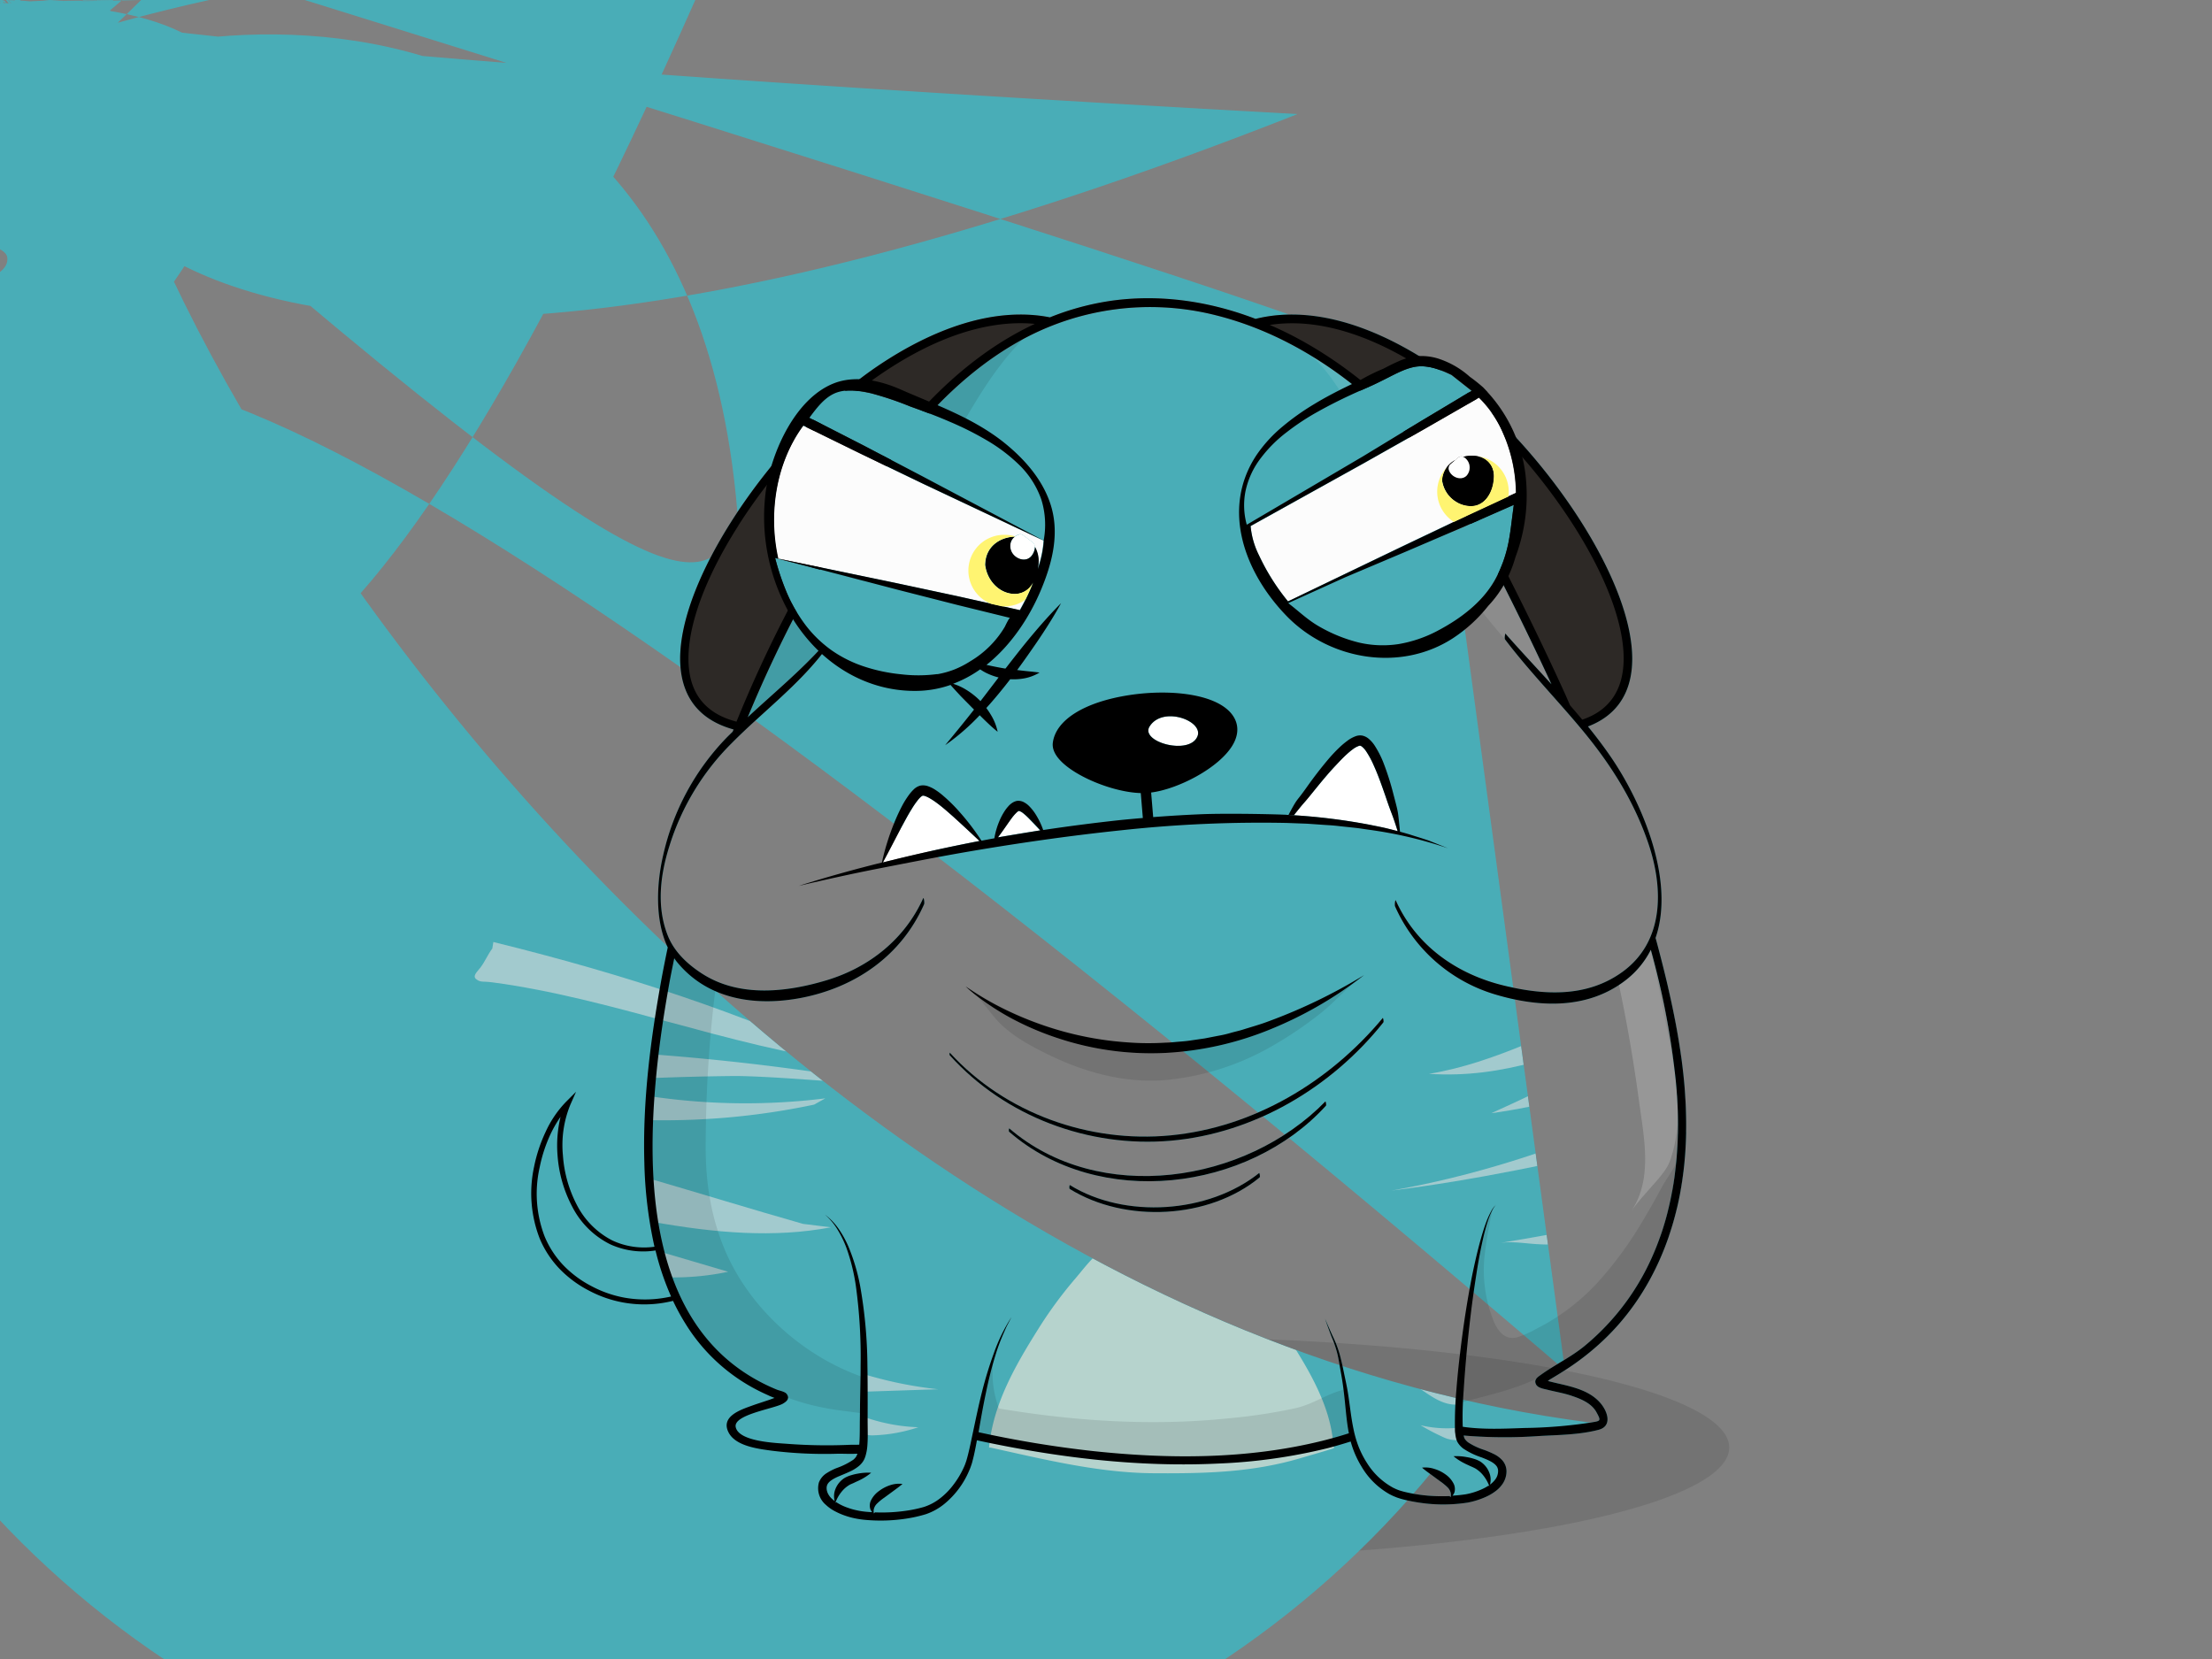
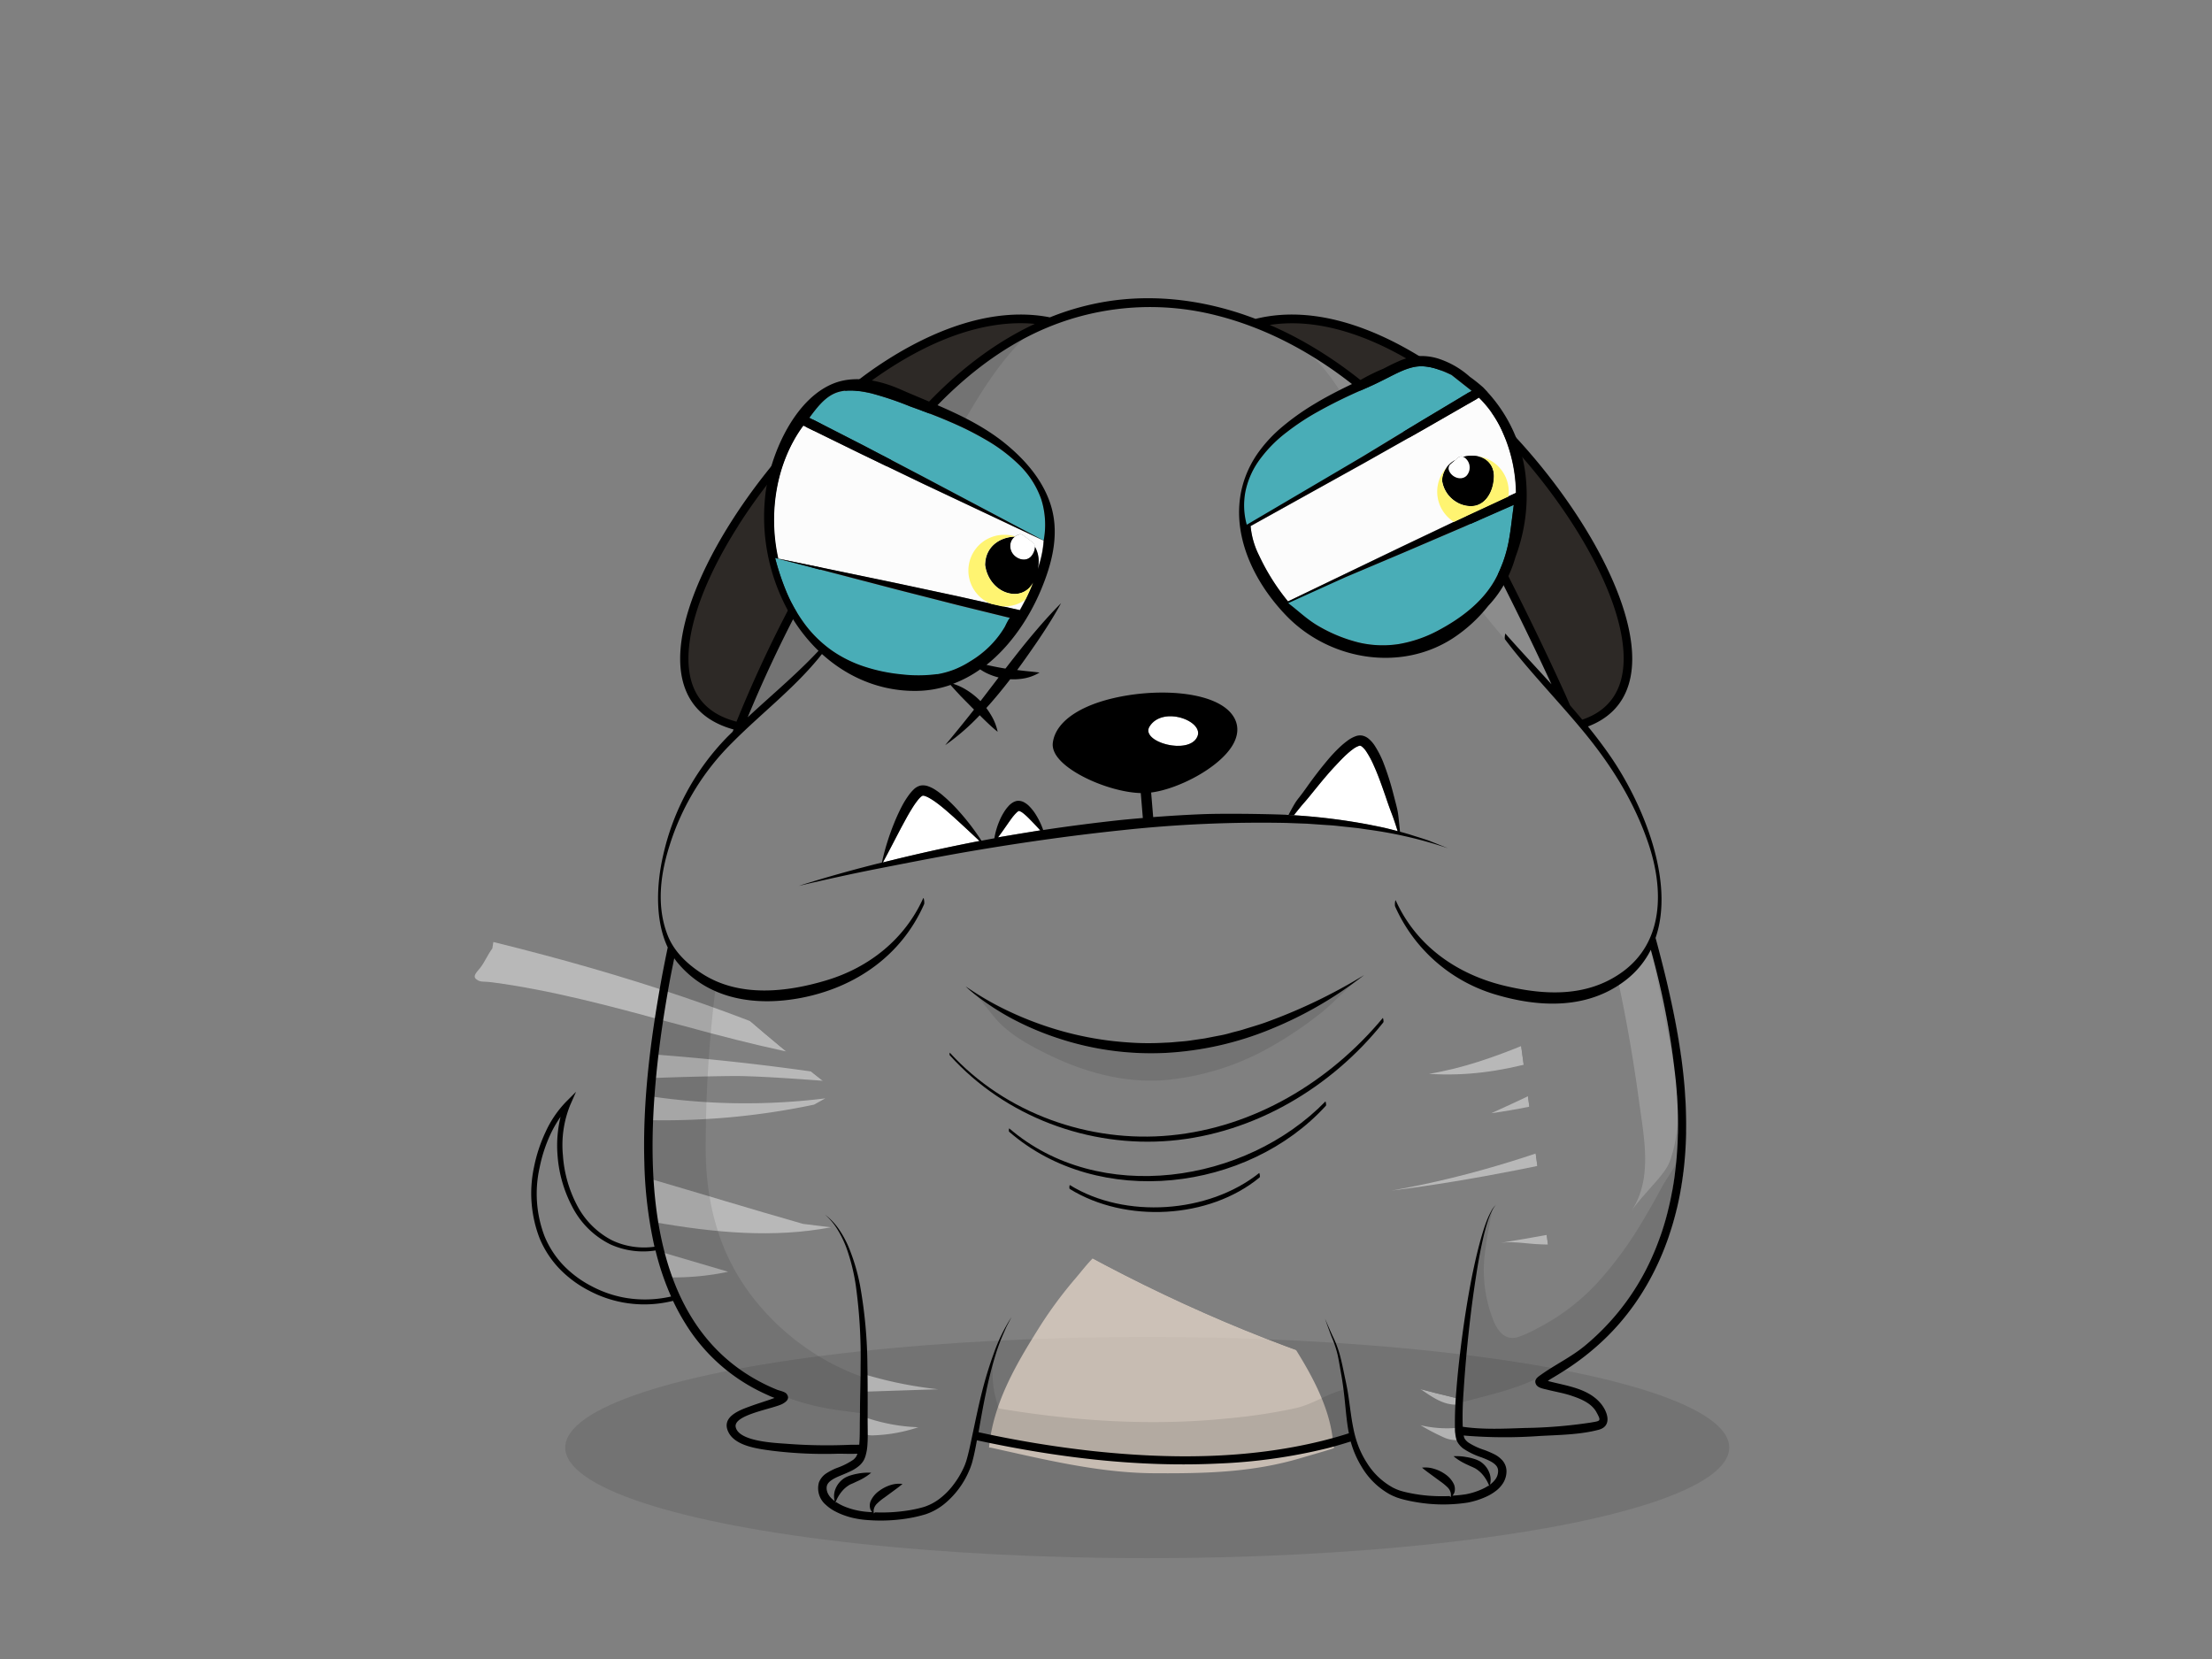
<svg xmlns="http://www.w3.org/2000/svg" viewBox="0 0 640 480">
  <rect x="0" y="0" width="640" height="480" fill="#808080" stroke="none" />
  <g id="back-ground-cl">
    <rect fill="none" width="640" height="480" />
    <ellipse opacity="0.1" cx="331.93" cy="418.82" rx="168.39" ry="32.01" />
  </g>
  <g id="body">
    <defs>
      <clipPath id="outline">
        <path d="M452.79,396.45a74.64,74.64,0,0,0,11.24-8.8c13.41-12.74,20.76-30.16,23-48.33,2.74-21.85-1.67-43.92-7.23-65-.26-1-.53-2-.8-2.95C484.77,254.69,475,232,466,218.91c-2.06-3-4.26-5.89-6.55-8.72,5.27-2,9.82-5.7,11.79-12.19,7.21-23.69-25.32-71.16-56-92-12-8.11-30-17.2-48.08-14.51-1.38.21-2.68.47-3.89.77-13.05-5-27.1-7.16-41.07-5.33a76.35,76.35,0,0,0-18.43,4.89c-.61-.12-1.23-.23-1.87-.33-18.07-2.69-36.12,6.4-48.09,14.51-30.69,20.8-63.22,68.27-56,92,2.29,7.56,8.08,11.31,14.44,13.06-.09.21-.19.43-.27.64-.58.58-1.17,1.14-1.74,1.72a71.11,71.11,0,0,0-18.36,34c-1.89,8.09-2.48,18.7,1.32,26.7q-.93,4.44-1.77,8.91c-3.19,17.56-5.52,35.46-5,53.34a124.13,124.13,0,0,0,2.93,24.35,21.68,21.68,0,0,1-12.22-1.83,23.68,23.68,0,0,1-10.27-10.33,36.35,36.35,0,0,1-4-14.28A30.84,30.84,0,0,1,165,319.67l1.67-3.79-2.92,2.93a30.86,30.86,0,0,0-5.92,8.75,43.78,43.78,0,0,0-3.3,10,36.18,36.18,0,0,0,1.62,20.78,28.54,28.54,0,0,0,5.8,8.83,32.61,32.61,0,0,0,8.47,6.25,34.12,34.12,0,0,0,20.45,3.69,38.08,38.08,0,0,0,3.86-.73,63.27,63.27,0,0,0,3.75,6.85,52.62,52.62,0,0,0,21.1,19.2c.91.46,1.84.89,2.78,1.31a11.42,11.42,0,0,0,1.25.53l.49.2c-.49.15-1,.36-1.45.52-1.7.58-3.42,1.11-5.11,1.72-3.3,1.19-9.11,3.11-6.74,7.74,2.06,4,8.64,4.75,12.49,5.28a123.81,123.81,0,0,0,19.35.87c1.4,0,3.42.1,5.44,0a3.91,3.91,0,0,1-.43.94,4.48,4.48,0,0,1-.77.81,20.81,20.81,0,0,1-4.84,2.41,16.84,16.84,0,0,0-2.77,1.41,5.55,5.55,0,0,0-2.33,2.74,6.28,6.28,0,0,0,2,6.48,11.73,11.73,0,0,0,2.6,1.84,19.49,19.49,0,0,0,2.82,1.24,21.22,21.22,0,0,0,2.93.82,26.7,26.7,0,0,0,3,.45,49.12,49.12,0,0,0,11.81-.34,39.28,39.28,0,0,0,5.82-1.31,17.34,17.34,0,0,0,5.36-3,25.06,25.06,0,0,0,7.12-9.57,12.5,12.5,0,0,0,.55-1.41,12,12,0,0,0,.44-1.45c.27-1,.47-1.91.67-2.87s.4-2,.59-3.07l.32.07c22.75,4.9,46.19,7.78,69.48,6.66A158.18,158.18,0,0,0,384.12,419c2.24-.58,4.46-1.23,6.67-1.93a28.42,28.42,0,0,0,3.17,7.31,21.75,21.75,0,0,0,8.19,8c.44.21.88.45,1.34.62l.69.28.7.23c.94.3,1.84.5,2.77.71a50.13,50.13,0,0,0,5.58.86,46.31,46.31,0,0,0,11.33-.32A23.23,23.23,0,0,0,430.1,433a14.18,14.18,0,0,0,2.58-1.54,8.69,8.69,0,0,0,2.19-2.32,6.54,6.54,0,0,0,1-3.22,4.84,4.84,0,0,0-1.16-3.36,8,8,0,0,0-2.59-1.91,28.21,28.21,0,0,0-2.66-1.13,19.06,19.06,0,0,1-4.67-2.19,4.64,4.64,0,0,1-.78-.75,2,2,0,0,1-.42-.81,4.13,4.13,0,0,1-.1-.44l.86.08a141.4,141.4,0,0,0,21.19.06c5.56-.3,11.61-.37,17-1.79,4.09-1.08,2.59-5.49.27-8-3.66-4-9.54-4.72-14.51-6l-.47-.14c.33-.21.63-.44.78-.52Q450.74,397.77,452.79,396.45,7.4,15.15a139.56,139.56,0,0,1-19.05,1.56c-5.87.2-12.06.51-17.92-.35-.13-3.43,0-7,.26-10.46.23-3.66.52-7.31.86-11,.7-7.31,1.55-14.61,2.69-21.86.55-3.63,1.18-7.25,2-10.83.4-1.79.86-3.57,1.43-5.31a24.1,24.1,0,0,1,1-2.57,9.33,9.33,0,0,1,.64-1.21,5.14,5.14,0,0,1,.84-1.08q-.19.18-.39.39a3.28,3.28,0,0,0-.53.64,7.92,7.92,0,0,0-.72,1.18,24,24,0,0,0-1.15,2.53c-.66,1.72-1.21,3.49-1.71,5.27-1,3.56-1.81,7.16-2.55,10.78-1.42,7.24-2.53,14.54-3.4,21.87-.45,3.66-.83,7.33-1.11,11a108.58,108.58,0,0,0-.42,11.16c0,.48,0,1,.1,1.47a9.51,9.51,0,0,0,.27,1.53,4.59,4.59,0,0,0,.33.86,5.89,5.89,0,0,0,.5.76,6.57,6.57,0,0,0,1.19,1.17,21.14,21.14,0,0,0,5.26,2.55c1.67.65,3.38,1.34,4.25,2.37a2.16,2.16,0,0,1,.46.8,2.38,2.38,0,0,1,.12.94,4,4,0,0,1-.61,2,6.77,6.77,0,0,1-1.73,1.78,5.45,5.45,0,0,0-.23-3.53,6.6,6.6,0,0,0-2.73-3.23,9,9,0,0,0-1.92-.77,13.34,13.34,0,0,0-1.86-.42,15.43,15.43,0,0,0-3.81-.26,16,16,0,0,0,3.21,2.08c.54.29,1.16.53,1.64.78a16,16,0,0,1,1.48.69,8.65,8.65,0,0,1,2.32,2.06,11.21,11.21,0,0,1,1.72,3.09l-.23-.2a13,13,0,0,1-1.59.89,20.13,20.13,0,0,1-4.94,1.61,38.82,38.82,0,0,1-3.92.41,2.62,2.62,0,0,0,.64-1.21,3.6,3.6,0,0,0-.21-2.07,7.25,7.25,0,0,0-2.46-2.88A10.77,10.77,0,0,0,415,425a8.21,8.21,0,0,0-3.56-.36c.94.81,1.84,1.44,2.71,2.08l2.56,1.88a15.93,15.93,0,0,1,2.25,1.87,3.27,3.27,0,0,1,.68,1.14,2.54,2.54,0,0,1,.07,1.56h0l-.3-.31a51.85,51.85,0,0,1-6-.1,45.54,45.54,0,0,1-5.33-.74c-.86-.18-1.77-.37-2.59-.62l-.61-.18-.6-.23c-.4-.15-.78-.35-1.17-.53a20.35,20.35,0,0,1-7.56-7.11,26.78,26.78,0,0,1-2.44-4.73,30.8,30.8,0,0,1-1.5-5.15c-.75-3.54-1.07-7.22-1.68-10.88-.31-1.83-.72-3.63-1.09-5.43s-.76-3.61-1.25-5.4a31.41,31.41,0,0,0-2-5.17c-.77-1.67-1.5-3.36-2.22-5.06h0c.6,1.74,1.22,3.48,1.88,5.2a31.91,31.91,0,0,1,1.75,5.18c.39,1.78.67,3.6,1,5.42s.6,3.63.81,5.44c.46,3.62.66,7.31,1.29,11,.05.31.12.62.17.92q-3.93,1.26-7.94,2.24c-21.55,5.31-44.22,5.26-66.17,2.9a315.35,315.35,0,0,1-33-5.44,1.7,1.7,0,0,1,0-.22c.66-3.79,1.32-7.58,2.13-11.33a112.43,112.43,0,0,1,2.85-11.15c.56-1.83,1.24-3.63,2-5.41.39-.87.76-1.76,1.17-2.63l1.34-2.56a49.29,49.29,0,0,0-5.08,10.39,113.52,113.52,0,0,0-3.41,11.09c-.95,3.75-1.74,7.53-2.54,11.3-.4,1.88-.78,3.77-1.21,5.63-.22.92-.44,1.85-.7,2.74-.12.46-.28.88-.43,1.3a11.51,11.51,0,0,1-.54,1.27,25.12,25.12,0,0,1-2.87,4.75,20.33,20.33,0,0,1-3.83,3.92,15,15,0,0,1-4.73,2.53,37.08,37.08,0,0,1-5.47,1.14,48.54,48.54,0,0,1-8.69.42l-.3.31a2.61,2.61,0,0,1,.07-1.56,3.35,3.35,0,0,1,.69-1.14,15.38,15.38,0,0,1,2.25-1.87l2.56-1.88c.87-.64,1.77-1.28,2.7-2.08a8.07,8.07,0,0,0-3.56.36,10.86,10.86,0,0,0-3.17,1.64,7.25,7.25,0,0,0-2.45,2.89,3.44,3.44,0,0,0-.21,2.07,2.44,2.44,0,0,0,.63,1.2c-.58,0-1.17-.06-1.76-.11a21.28,21.28,0,0,1-2.71-.42,20.19,20.19,0,0,1-2.63-.75,15.57,15.57,0,0,1-2.46-1.09q-.45-.25-.87-.54l-.24.21a11.07,11.07,0,0,1,1.72-3.09,8.47,8.47,0,0,1,2.31-2.06c.4-.26,1-.44,1.48-.69s1.11-.49,1.65-.78a16,16,0,0,0,3.21-2.08,15.52,15.52,0,0,0-3.82.25,14.88,14.88,0,0,0-1.85.43,8.76,8.76,0,0,0-1.92.77,6.62,6.62,0,0,0-2.74,3.23,5.52,5.52,0,0,0-.23,3.51,8.54,8.54,0,0,1-.79-.65,5,5,0,0,1-1.32-1.88l-.15-.51a3.6,3.6,0,0,1-.07-.55,2.44,2.44,0,0,1,.12-.95c.37-1.16,2-2.05,3.75-2.76.87-.37,1.77-.73,2.69-1.16a11.85,11.85,0,0,0,2.73-1.64,6.24,6.24,0,0,0,1.2-1.3,4.92,4.92,0,0,0,.45-.81,3.83,3.83,0,0,0,.17-.43l.13-.38a14,14,0,0,0,.55-3.08c.15-2,.1-3.95.08-5.88s0-3.84,0-5.76c0-3.85,0-7.72-.07-11.58a136.93,136.93,0,0,0-2.14-23.11,56.9,56.9,0,0,0-3.33-11.14,29.71,29.71,0,0,0-2.8-5.1,18.48,18.48,0,0,0-4-4.21,18.46,18.46,0,0,1,3.67,4.41,30.51,30.51,0,0,1,2.5,5.14,56.43,56.43,0,0,1,2.76,11.11A149.87,149.87,0,0,1,249,395c0,3.84-.11,7.68-.17,11.53,0,1.93-.05,3.87-.06,5.8s0,3.85-.16,5.66v0c-1.1.05-2.22,0-3.24.06a152.3,152.3,0,0,1-17.49-.3c-3.1-.25-14-.56-15-4.78-.92-3.7,11.24-5.38,13.71-6.89,1.07-.65,1.92-1.43,1.08-2.69-.51-.77-2.13-1-2.87-1.31a53.66,53.66,0,0,1-7-3.46c-29.69-17.42-30.85-57.46-27.9-87.79.89-9.12,2.27-18.19,3.91-27.2.4-2.13.84-4.25,1.27-6.38.24.34.47.68.73,1,8.93,11,22.83,13,36.08,10.45,15.68-3.06,28.91-12.2,35.48-27.08.17-.38-.09-2.1-.26-1.73-5.34,11.83-15.6,20-27.91,23.72-11.64,3.51-25.2,5-35.89-1.79-4.29-2.73-8.23-6.37-10.12-11.17-3.28-8.31-2.17-17.46.46-25.77A72,72,0,0,1,211.73,215c8.9-9,19.15-16.63,26.84-26.74.27-.34-.07-1.79-.14-1.72-6.78,7.6-14.65,14.05-22.1,21a371.61,371.61,0,0,1,30.89-59.11c12.3-19.09,26.91-37.83,46.94-49.29A77.49,77.49,0,0,1,352,91.27c18.78,4.74,35.69,15.5,49.51,28.88,15.58,15.07,25.54,33.13,35.11,52.34q6.32,12.64,12.27,25.49c-4.46-4.91-9-9.74-13.36-14.69,0,0-.33,1.37-.06,1.73,7.17,9.45,15.54,17.92,23.06,27.09,7.94,9.7,14.4,20.1,18.42,32,4.38,13,4.57,28.19-7.4,37-10.07,7.37-22.18,6.93-33.9,4.18-13.94-3.26-25.83-11.49-31.82-24.77-.16-.35-.35,1.34-.18,1.74a46.06,46.06,0,0,0,28.79,25.41c12.81,3.87,26.82,4.45,37.83-4a25.79,25.79,0,0,0,7.37-8.87,234,234,0,0,1,7.21,37.79c1.84,18.56,0,38.06-8.63,54.83a70.25,70.25,0,0,1-17.73,22c-4,3.29-8.6,5.43-12.75,8.42-1,.7-2,1.43-1.29,2.75.54,1,2.24,1.25,3.21,1.49,2.43.62,4.9,1,7.28,1.84,2.62.88,5.65,2.17,7,4.74C463.39,411.29,463,411.1,460.19,411.6,180.61,375.44a32.84,32.84,0,0,1-9.51-3.34,31.2,31.2,0,0,1-8.08-6,27.16,27.16,0,0,1-5.45-8.38,34.52,34.52,0,0,1-1.45-19.87,42.71,42.71,0,0,1,3.13-9.63,34.81,34.81,0,0,1,2.94-5.1,35.37,35.37,0,0,0-.87,11.22,37.54,37.54,0,0,0,4.27,14.84,24.63,24.63,0,0,0,11,10.85,23,23,0,0,0,13.07,1.77,78.22,78.22,0,0,0,4.51,13.32c-1.13.25-2.28.46-3.44.6A33.74,33.74,0,0,1,180.61,375.44,33-223.37c11.17-17.51,26.69-34,41.51-44,17-11.52,30.56-14.56,40.15-14.56a40.82,40.82,0,0,1,4.13.2c-12,5.59-22.63,14-31.76,23.72-16.54,17.64-29.32,39.12-40.36,60.51q-7.8,15.1-14.19,30.86c-6.86-1.78-11.23-5.62-13-11.51C197,187,201.9,170.49,213.64,152.07,200.19-44c14.82,10,30.33,26.49,41.51,44,11.74,18.42,16.68,34.9,13.54,45.22-1.61,5.31-5.32,9-11.06,10.93q-1.74-2.1-3.52-4.14L453,201.17c-5.38-11.89-11.09-23.63-17-35.28-5-9.83-9.94-19.56-16.41-28.51-11.53-15.93-26.35-29.79-43.68-39.22q-4.2-2.28-8.6-4.18l.32,0C384.89,91.43,402.28,100.24,413.83,108.07Z" />
        <path d="M338.67,328.5c-23.56,2.27-47.86-6.38-63.87-23.94,0,0-.17.61,0,.77,16,17.76,40.23,26.78,63.93,24.71,24.15-2.11,46.52-15.4,61.49-34.21.22-.28-.08-1.36-.11-1.32C384.71,313,362.86,326.17,338.67,328.5Z" />
        <path d="M383.49,318.68C360.41,342.39,318,348.86,292,326.47c-.05,0-.23.82,0,1,25.9,22.51,69,17.29,91.63-7.56C383.8,319.67,383.54,318.62,383.49,318.68Z" />
        <path d="M364.32,339.39c-14.65,11.7-38.81,13.35-54.78,3.49-.1-.07-.27,1,0,1.14,16.06,9.91,40.28,8.73,54.92-3.37C364.66,340.45,364.41,339.31,364.32,339.39Z" />
      </clipPath>
    </defs>
    <g clip-path="url(#outline)">
-       <rect fill="#49ADB7" width="640" height="480" />
-     </g>
+       </g>
  </g>
  <g id="pattern">
    <g clip-path="url(#outline)">
      <g opacity="0.6">
        <path fill="#DDDDDD" d="M502.33,335.08a151.07,151.07,0,0,1-15.05,4.07c-13.31,2.79-28.61,6-42.28,4.92,25.63,2.13,53.69.69,82-4.21,10.57-1.83,45.11-15.55,45.11-15.55L565.4,309s-29.87,13.55-37.48,16.54C519.41,328.87,511,332.28,502.33,335.08Z" />
        <path fill="#DDDDDD" d="M518.46,316.56c13.41-6.75,28.61-18.11,29.61-27.31l-5.9-7.56c-2.44,1.84-4.87,3.67-7.35,5.48-37.7,27.5-86,49.2-132.19,57.3,24-3,48.75-8.22,73.42-14.05C490.32,327.05,505.05,323.32,518.46,316.56Z" />
        <path fill="#DDDDDD" d="M474.38,296.75c-10.24,10.35-26.95,18.09-42.91,25.34,28.69-4,58.29-15.41,79.89-30.87,13-9.3,30.41-21.92,21.25-28.87l-7-6.47c-6.75,7.51-15.47,17.11-26.73,22.46-10,4.73-19.62,9.28-30.21,12.88-19,6.46-35.32,16.19-55.24,19.48C435.25,312.11,452.78,304.77,474.38,296.75Z" />
        <path fill="#DDDDDD" d="M142.42,284.22c34.3,4.54,68.6,18.58,102.9,23.11-30.86-14.11-63.15-25.08-102.57-34.78l-.31,1.87c-1.31,1.76-2.09,3.73-3.41,5.49-.71,1-2.52,2.44-1.22,3.42S139.61,283.85,142.42,284.22Z" />
        <path fill="#DDDDDD" d="M188.84,311.91c8.17-.31,14.56-.48,22.95-.58,11.31-.13,41.44,2.69,50.88,3.22a699.71,699.71,0,0,0-73.41-9.46Z" />
        <path fill="#DDDDDD" d="M188.55,324.1a209.78,209.78,0,0,0,47-4.5l3.24-1.81a187.59,187.59,0,0,1-50-.51Z" />
        <path fill="#DDDDDD" d="M635.49,320.67c-4.73-3.26-13.08-3.72-21-4.05,8.36-2.43,14.49-8.37,15.79-13.59s-1.34-9.76-5-13.57l-4.51,2c-20.93,18.19-42.72,31.67-69.09,40.1a835.27,835.27,0,0,1-117.82,28.09c3.53-.57,7.3.11,10.83.32,6.93.43,14.12-.46,21.08-1,20.21-1.52,40.38-3.66,60.28-7.55A402.09,402.09,0,0,0,567.93,341c12.71-4,24.77-9.17,38.42-7.39,8,1,16.15,4.35,24.72.77C639,331,640.23,323.92,635.49,320.67Z" />
        <path fill="#DDDDDD" d="M187.87,341l.84,12.5c18.26,3.26,35.21,4.72,51.71,1.6l-8.1-1C217.17,349.79,203,345.41,187.87,341Z" />
        <path fill="#DDDDDD" d="M250.45,402.64c6.6-.2,14.43-.48,21-.68a117.86,117.86,0,0,1-21-4.22Z" />
        <path fill="#DDDDDD" d="M250.46,415.08a8.88,8.88,0,0,0,2.54.2,45.63,45.63,0,0,0,12.71-2.34,52,52,0,0,1-15.08-2.76Z" />
        <path fill="#DDDDDD" d="M422.77,399.58A88.1,88.1,0,0,1,409,400.64a10.5,10.5,0,0,0,.93.58c3.61,2.29,7,5.25,11.46,5.19,2,0,1.1-2.62,1.34-4.61Z" />
        <path fill="#DDDDDD" d="M422,413.09a33.53,33.53,0,0,1-11-.73A63.4,63.4,0,0,0,418,416a8.36,8.36,0,0,0,4.13.62c.95-.3.38-1.62-.09-2.37Z" />
        <path fill="#DDDDDD" d="M192.68,369.56a75.9,75.9,0,0,0,18-1.6L190.46,362Z" />
      </g>
      <g opacity="0.6">
        <path fill="#FFECDC" d="M286.16,418.84c1.15-12.45,7.46-23.49,13.94-33.84a121,121,0,0,1,10.79-14.8c3.27-3.78,6.53-8.66,11.38-10.24,5.45-1.77,11.19-1.83,16.84-1.6,4.46.18,9.85,0,13.47,3.11,7.95,6.94,14.63,17,20.34,25.87s11.91,19.27,12.8,30.12c.13,1.48.5,1.44-.05,1.63-1.78.61-6.49,1.94-9.4,2.8-13.75,4.06-26.91,4.48-42.7,4.36-16.07-.12-32.34-4.21-46.95-7.41" />
      </g>
    </g>
  </g>
  <g id="mask">
    <path fill="#2d2926" d="M213.56,210.2a355,355,0,0,1,14.69-32.5c11-21.26,23.72-42.6,40.14-60.17,10.31-11,21.63-19.6,35.51-25.11-11-2.19-26.86-1.57-49.24,13.6-30.73,20.82-63.28,68.38-56,92.15C200.9,205.71,207.25,208.4,213.56,210.2Z" />
    <g opacity="0.1">
      <path d="M485.51,334.54c.23,1.7-3.52,6.77-4.44,8.49-1.83,3.4-3.71,6.78-5.7,10.08a108.63,108.63,0,0,1-13.27,18.12A63,63,0,0,1,451,380.69a59.81,59.81,0,0,1-6.28,3.67,33.35,33.35,0,0,1-5.55,2.51c-4,1.16-6.17-2.21-7.35-5.52a39.48,39.48,0,0,1-2.34-17.54A119.55,119.55,0,0,1,432,349.39l-1.94,4.49c-3.08,11.13-4.6,22.56-6.05,34a4.58,4.58,0,0,0,.26,2.19,3.53,3.53,0,0,0-.88.73c-2.06,2.52-.69,11.1-.81,14.31a.64.64,0,0,0,.09.45c.16.19.46.14.69.07,8.49-2.29,16.42-3.94,24.1-8.21,9.5-5.3,18.46-12.14,24.87-20.77a61.25,61.25,0,0,0,7.68-15.13C483.16,352.82,486.78,343.7,485.51,334.54Z" />
    </g>
    <g opacity="0.1">
      <path d="M246.88,148.34a612.54,612.54,0,0,0-33.1,62.91c8.38-5.8,13.8-13.69,21.7-20.06a7.16,7.16,0,0,1,2.93-3.51c8.64-16.15,18.87-31.16,29.1-46.64,10.81-16.34,17.68-34.19,32.7-46.78C276.51,107.37,262.08,122.84,246.88,148.34Z" />
    </g>
    <g opacity="0.1">
      <path d="M250.25,399.07c0-.15,0-.29,0-.43-17.15-5.78-32.41-19.19-39.86-35.48-4-8.82-6.15-18.92-6.21-30.42a373.79,373.79,0,0,1,2.94-47.53c-5.46-2.15-10.27-5.44-12.89-10.91a.27.27,0,0,1-.08-.07c-2.08,11.46-3.53,23-4.49,34.65-2,24.3-2.64,58.64,14.54,78.45,10,11.56,21.68,18.57,39.46,20.83,2.16.27,4.37.57,6.6.88C249.76,405.73,250.31,402.49,250.25,399.07Z" />
    </g>
    <g opacity="0.1">
      <path d="M390.18,411.22c-.7-9.29-.91-9.28-.9-9.28-5.31,1.25-9.09,4.25-14.4,5.48a160.1,160.1,0,0,1-19.48,2.95c-22.09,2.28-44.5.82-66.38-2.85a29.78,29.78,0,0,1-1.73-13.09,100.57,100.57,0,0,0-4,15.41,33,33,0,0,1-.63,4.66c0,.15-.08.3-.12.44,1.1.25,3.19.5,4.25.75,14.95,5.54,32.83,6.73,48.08,6.86,15.71.13,34.8-1.09,45.13-4.91,2.87-1.06,9.14-1.62,10.5-3.05C391.71,413.32,390.3,412.83,390.18,411.22Z" />
    </g>
    <g opacity="0.1">
      <path fill="#fff" d="M480.63,289.33q-1.54-8.4-3.58-16.68a19.76,19.76,0,0,1-8.87,11.21c2.5,11.55,4.49,23.21,6.07,34.92,1.4,10.34,4.07,22.69-2.47,31.88,4.28-6,9.86-10.61,11.34-14.66C488.39,321.62,483.31,303.82,480.63,289.33Z" />
    </g>
    <path fill="#2d2926" d="M376.41,99.41C393.86,109,408.2,123,419.73,139.13c6.56,9.19,10.9,18.71,15.95,28.77,5.92,11.76,11.19,22.71,16.58,34.72,1.24,2.76,4.58,4.42,5.79,7.19,6.09-1.85,10-4.78,12.24-12.11,7.23-23.77-25.09-70.54-55.82-91.36-23.6-16-40.32-15.9-51.21-13.22A107.1,107.1,0,0,1,376.41,99.41Z" />
    <g opacity="0.1">
      <path fill="#fff" d="M453.7,203.8c-11.28-27.21-25.53-53.08-44.83-75.49-16.21-18.84-29.22-25.15-29.44-25.34,6.06,5.3,10.42,13.69,14.49,20.5,13.25,22.2,26.95,45.74,44.62,65,4.78,5.2,10.2,9.29,14.09,15.33.63,1,1.23,2,1.81,3C453.38,204.15,454.78,206.41,453.7,203.8Z" />
    </g>
    <g opacity="0.1">
      <path fill="#fff" d="M481.6,289.23c-1-5.6-3.2-11.06-4.55-16.58a19.71,19.71,0,0,1-8.87,11.2c2.5,11.56,4.49,23.21,6.07,34.93,1.4,10.33,4.07,22.69-2.47,31.88,4.28-6,9.86-10.61,11.34-14.66C488.39,321.61,484.27,303.72,481.6,289.23Z" />
    </g>
  </g>
  <g id="outline">
    <path d="M452.79,396.45a74.64,74.64,0,0,0,11.24-8.8c13.41-12.74,20.76-30.16,23-48.33,2.74-21.85-1.67-43.92-7.23-65-.26-1-.53-2-.8-2.95C484.77,254.69,475,232,466,218.91c-2.06-3-4.26-5.89-6.55-8.72,5.27-2,9.82-5.7,11.79-12.19,7.21-23.69-25.32-71.16-56-92-12-8.11-30-17.2-48.08-14.51-1.38.21-2.68.47-3.89.77-13.05-5-27.1-7.16-41.07-5.33a76.35,76.35,0,0,0-18.43,4.89c-.61-.12-1.23-.23-1.87-.33-18.07-2.69-36.12,6.4-48.09,14.51-30.69,20.8-63.22,68.27-56,92,2.29,7.56,8.08,11.31,14.44,13.06-.09.21-.19.43-.27.64-.58.58-1.17,1.14-1.74,1.72a71.11,71.11,0,0,0-18.36,34c-1.89,8.09-2.48,18.7,1.32,26.7q-.93,4.44-1.77,8.91c-3.19,17.56-5.52,35.46-5,53.34a124.13,124.13,0,0,0,2.93,24.35,21.68,21.68,0,0,1-12.22-1.83,23.68,23.68,0,0,1-10.27-10.33,36.35,36.35,0,0,1-4-14.28A30.84,30.84,0,0,1,165,319.67l1.67-3.79-2.92,2.93a30.86,30.86,0,0,0-5.92,8.75,43.78,43.78,0,0,0-3.3,10,36.18,36.18,0,0,0,1.62,20.78,28.54,28.54,0,0,0,5.8,8.83,32.61,32.61,0,0,0,8.47,6.25,34.12,34.12,0,0,0,20.45,3.69,38.08,38.08,0,0,0,3.86-.73,63.27,63.27,0,0,0,3.75,6.85,52.62,52.62,0,0,0,21.1,19.2c.91.46,1.84.89,2.78,1.31a11.42,11.42,0,0,0,1.25.53l.49.2c-.49.15-1,.36-1.45.52-1.7.58-3.42,1.11-5.11,1.72-3.3,1.19-9.11,3.11-6.74,7.74,2.06,4,8.64,4.75,12.49,5.28a123.81,123.81,0,0,0,19.35.87c1.4,0,3.42.1,5.44,0a3.91,3.91,0,0,1-.43.94,4.48,4.48,0,0,1-.77.81,20.81,20.81,0,0,1-4.84,2.41,16.84,16.84,0,0,0-2.77,1.41,5.55,5.55,0,0,0-2.33,2.74,6.28,6.28,0,0,0,2,6.48,11.73,11.73,0,0,0,2.6,1.84,19.49,19.49,0,0,0,2.82,1.24,21.22,21.22,0,0,0,2.93.82,26.7,26.7,0,0,0,3,.45,49.12,49.12,0,0,0,11.81-.34,39.28,39.28,0,0,0,5.82-1.31,17.34,17.34,0,0,0,5.36-3,25.06,25.06,0,0,0,7.12-9.57,12.5,12.5,0,0,0,.55-1.41,12,12,0,0,0,.44-1.45c.27-1,.47-1.91.67-2.87s.4-2,.59-3.07l.32.07c22.75,4.9,46.19,7.78,69.48,6.66A158.18,158.18,0,0,0,384.12,419c2.24-.58,4.46-1.23,6.67-1.93a28.42,28.42,0,0,0,3.17,7.31,21.75,21.75,0,0,0,8.19,8c.44.21.88.45,1.34.62l.69.28.7.23c.94.3,1.84.5,2.77.71a50.13,50.13,0,0,0,5.58.86,46.31,46.31,0,0,0,11.33-.32A23.23,23.23,0,0,0,430.1,433a14.18,14.18,0,0,0,2.58-1.54,8.69,8.69,0,0,0,2.19-2.32,6.54,6.54,0,0,0,1-3.22,4.84,4.84,0,0,0-1.16-3.36,8,8,0,0,0-2.59-1.91,28.21,28.21,0,0,0-2.66-1.13,19.06,19.06,0,0,1-4.67-2.19,4.64,4.64,0,0,1-.78-.75,2,2,0,0,1-.42-.81,4.13,4.13,0,0,1-.1-.44l.86.08a141.4,141.4,0,0,0,21.19.06c5.56-.3,11.61-.37,17-1.79,4.09-1.08,2.59-5.49.27-8-3.66-4-9.54-4.72-14.51-6l-.47-.14c.33-.21.63-.44.78-.52Q450.74,397.77,452.79,396.45Zm7.4,15.15a139.56,139.56,0,0,1-19.05,1.56c-5.87.2-12.06.51-17.92-.35-.13-3.43,0-7,.26-10.46.23-3.66.52-7.31.86-11,.7-7.31,1.55-14.61,2.69-21.86.55-3.63,1.18-7.25,2-10.83.4-1.79.86-3.57,1.43-5.31a24.1,24.1,0,0,1,1-2.57,9.33,9.33,0,0,1,.64-1.21,5.14,5.14,0,0,1,.84-1.08q-.19.18-.39.39a3.28,3.28,0,0,0-.53.64,7.92,7.92,0,0,0-.72,1.18,24,24,0,0,0-1.15,2.53c-.66,1.72-1.21,3.49-1.71,5.27-1,3.56-1.81,7.16-2.55,10.78-1.42,7.24-2.53,14.54-3.4,21.87-.45,3.66-.83,7.33-1.11,11a108.58,108.58,0,0,0-.42,11.16c0,.48,0,1,.1,1.47a9.51,9.51,0,0,0,.27,1.53,4.59,4.59,0,0,0,.33.86,5.89,5.89,0,0,0,.5.76,6.57,6.57,0,0,0,1.19,1.17,21.14,21.14,0,0,0,5.26,2.55c1.67.65,3.38,1.34,4.25,2.37a2.16,2.16,0,0,1,.46.8,2.38,2.38,0,0,1,.12.94,4,4,0,0,1-.61,2,6.77,6.77,0,0,1-1.73,1.78,5.45,5.45,0,0,0-.23-3.53,6.6,6.6,0,0,0-2.73-3.23,9,9,0,0,0-1.92-.77,13.34,13.34,0,0,0-1.86-.42,15.43,15.43,0,0,0-3.81-.26,16,16,0,0,0,3.21,2.08c.54.29,1.16.53,1.64.78a16,16,0,0,1,1.48.69,8.65,8.65,0,0,1,2.32,2.06,11.21,11.21,0,0,1,1.72,3.09l-.23-.2a13,13,0,0,1-1.59.89,20.13,20.13,0,0,1-4.94,1.61,38.82,38.82,0,0,1-3.92.41,2.62,2.62,0,0,0,.64-1.21,3.6,3.6,0,0,0-.21-2.07,7.25,7.25,0,0,0-2.46-2.88A10.77,10.77,0,0,0,415,425a8.21,8.21,0,0,0-3.56-.36c.94.81,1.84,1.44,2.71,2.08l2.56,1.88a15.93,15.93,0,0,1,2.25,1.87,3.27,3.27,0,0,1,.68,1.14,2.54,2.54,0,0,1,.07,1.56h0l-.3-.31a51.85,51.85,0,0,1-6-.1,45.54,45.54,0,0,1-5.33-.74c-.86-.18-1.77-.37-2.59-.62l-.61-.18-.6-.23c-.4-.15-.78-.35-1.17-.53a20.35,20.35,0,0,1-7.56-7.11,26.78,26.78,0,0,1-2.44-4.73,30.8,30.8,0,0,1-1.5-5.15c-.75-3.54-1.07-7.22-1.68-10.88-.31-1.83-.72-3.63-1.09-5.43s-.76-3.61-1.25-5.4a31.41,31.41,0,0,0-2-5.17c-.77-1.67-1.5-3.36-2.22-5.06h0c.6,1.74,1.22,3.48,1.88,5.2a31.91,31.91,0,0,1,1.75,5.18c.39,1.78.67,3.6,1,5.42s.6,3.63.81,5.44c.46,3.62.66,7.31,1.29,11,.05.31.12.62.17.92q-3.93,1.26-7.94,2.24c-21.55,5.31-44.22,5.26-66.17,2.9a315.35,315.35,0,0,1-33-5.44,1.7,1.7,0,0,1,0-.22c.66-3.79,1.32-7.58,2.13-11.33a112.43,112.43,0,0,1,2.85-11.15c.56-1.83,1.24-3.63,2-5.41.39-.87.76-1.76,1.17-2.63l1.34-2.56a49.29,49.29,0,0,0-5.08,10.39,113.52,113.52,0,0,0-3.41,11.09c-.95,3.75-1.74,7.53-2.54,11.3-.4,1.88-.78,3.77-1.21,5.63-.22.92-.44,1.85-.7,2.74-.12.46-.28.88-.43,1.3a11.51,11.51,0,0,1-.54,1.27,25.12,25.12,0,0,1-2.87,4.75,20.33,20.33,0,0,1-3.83,3.92,15,15,0,0,1-4.73,2.53,37.08,37.08,0,0,1-5.47,1.14,48.54,48.54,0,0,1-8.69.42l-.3.31a2.61,2.61,0,0,1,.07-1.56,3.35,3.35,0,0,1,.69-1.14,15.38,15.38,0,0,1,2.25-1.87l2.56-1.88c.87-.64,1.77-1.28,2.7-2.08a8.07,8.07,0,0,0-3.56.36,10.86,10.86,0,0,0-3.17,1.64,7.25,7.25,0,0,0-2.45,2.89,3.44,3.44,0,0,0-.21,2.07,2.44,2.44,0,0,0,.63,1.2c-.58,0-1.17-.06-1.76-.11a21.28,21.28,0,0,1-2.71-.42,20.19,20.19,0,0,1-2.63-.75,15.57,15.57,0,0,1-2.46-1.09q-.45-.25-.87-.54l-.24.21a11.07,11.07,0,0,1,1.72-3.09,8.47,8.47,0,0,1,2.31-2.06c.4-.26,1-.44,1.48-.69s1.11-.49,1.65-.78a16,16,0,0,0,3.21-2.08,15.52,15.52,0,0,0-3.82.25,14.88,14.88,0,0,0-1.85.43,8.76,8.76,0,0,0-1.92.77,6.62,6.62,0,0,0-2.74,3.23,5.52,5.52,0,0,0-.23,3.51,8.54,8.54,0,0,1-.79-.65,5,5,0,0,1-1.32-1.88l-.15-.51a3.6,3.6,0,0,1-.07-.55,2.44,2.44,0,0,1,.12-.95c.37-1.16,2-2.05,3.75-2.76.87-.37,1.77-.73,2.69-1.16a11.85,11.85,0,0,0,2.73-1.64,6.24,6.24,0,0,0,1.2-1.3,4.92,4.92,0,0,0,.45-.81,3.83,3.83,0,0,0,.17-.43l.13-.38a14,14,0,0,0,.55-3.08c.15-2,.1-3.95.08-5.88s0-3.84,0-5.76c0-3.85,0-7.72-.07-11.58a136.93,136.93,0,0,0-2.14-23.11,56.9,56.9,0,0,0-3.33-11.14,29.71,29.71,0,0,0-2.8-5.1,18.48,18.48,0,0,0-4-4.21,18.46,18.46,0,0,1,3.67,4.41,30.51,30.51,0,0,1,2.5,5.14,56.43,56.43,0,0,1,2.76,11.11A149.87,149.87,0,0,1,249,395c0,3.84-.11,7.68-.17,11.53,0,1.93-.05,3.87-.06,5.8s0,3.85-.16,5.66v0c-1.1.05-2.22,0-3.24.06a152.3,152.3,0,0,1-17.49-.3c-3.1-.25-14-.56-15-4.78-.92-3.7,11.24-5.38,13.71-6.89,1.07-.65,1.92-1.43,1.08-2.69-.51-.77-2.13-1-2.87-1.31a53.66,53.66,0,0,1-7-3.46c-29.69-17.42-30.85-57.46-27.9-87.79.89-9.12,2.27-18.19,3.91-27.2.4-2.13.84-4.25,1.27-6.38.24.34.47.68.73,1,8.93,11,22.83,13,36.08,10.45,15.68-3.06,28.91-12.2,35.48-27.08.17-.38-.09-2.1-.26-1.73-5.34,11.83-15.6,20-27.91,23.72-11.64,3.51-25.2,5-35.89-1.79-4.29-2.73-8.23-6.37-10.12-11.17-3.28-8.31-2.17-17.46.46-25.77A72,72,0,0,1,211.73,215c8.9-9,19.15-16.63,26.84-26.74.27-.34-.07-1.79-.14-1.72-6.78,7.6-14.65,14.05-22.1,21a371.61,371.61,0,0,1,30.89-59.11c12.3-19.09,26.91-37.83,46.94-49.29A77.49,77.49,0,0,1,352,91.27c18.78,4.74,35.69,15.5,49.51,28.88,15.58,15.07,25.54,33.13,35.11,52.34q6.32,12.64,12.27,25.49c-4.46-4.91-9-9.74-13.36-14.69,0,0-.33,1.37-.06,1.73,7.17,9.45,15.54,17.92,23.06,27.09,7.94,9.7,14.4,20.1,18.42,32,4.38,13,4.57,28.19-7.4,37-10.07,7.37-22.18,6.93-33.9,4.18-13.94-3.26-25.83-11.49-31.82-24.77-.16-.35-.35,1.34-.18,1.74a46.06,46.06,0,0,0,28.79,25.41c12.81,3.87,26.82,4.45,37.83-4a25.79,25.79,0,0,0,7.37-8.87,234,234,0,0,1,7.21,37.79c1.84,18.56,0,38.06-8.63,54.83a70.25,70.25,0,0,1-17.73,22c-4,3.29-8.6,5.43-12.75,8.42-1,.7-2,1.43-1.29,2.75.54,1,2.24,1.25,3.21,1.49,2.43.62,4.9,1,7.28,1.84,2.62.88,5.65,2.17,7,4.74C463.39,411.29,463,411.1,460.19,411.6ZM180.61,375.44a32.84,32.84,0,0,1-9.51-3.34,31.2,31.2,0,0,1-8.08-6,27.16,27.16,0,0,1-5.45-8.38,34.52,34.52,0,0,1-1.45-19.87,42.71,42.71,0,0,1,3.13-9.63,34.81,34.81,0,0,1,2.94-5.1,35.37,35.37,0,0,0-.87,11.22,37.54,37.54,0,0,0,4.27,14.84,24.63,24.63,0,0,0,11,10.85,23,23,0,0,0,13.07,1.77,78.22,78.22,0,0,0,4.51,13.32c-1.13.25-2.28.46-3.44.6A33.74,33.74,0,0,1,180.61,375.44Zm33-223.37c11.17-17.51,26.69-34,41.51-44,17-11.52,30.56-14.56,40.15-14.56a40.82,40.82,0,0,1,4.13.2c-12,5.59-22.63,14-31.76,23.72-16.54,17.64-29.32,39.12-40.36,60.51q-7.8,15.1-14.19,30.86c-6.86-1.78-11.23-5.62-13-11.51C197,187,201.9,170.49,213.64,152.07Zm200.19-44c14.82,10,30.33,26.49,41.51,44,11.74,18.42,16.68,34.9,13.54,45.22-1.61,5.31-5.32,9-11.06,10.93q-1.74-2.1-3.52-4.14L453,201.17c-5.38-11.89-11.09-23.63-17-35.28-5-9.83-9.94-19.56-16.41-28.51-11.53-15.93-26.35-29.79-43.68-39.22q-4.2-2.28-8.6-4.18l.32,0C384.89,91.43,402.28,100.24,413.83,108.07Z" />
    <path d="M338.67,328.5c-23.56,2.27-47.86-6.38-63.87-23.94,0,0-.17.61,0,.77,16,17.76,40.23,26.78,63.93,24.71,24.15-2.11,46.52-15.4,61.49-34.21.22-.28-.08-1.36-.11-1.32C384.71,313,362.86,326.17,338.67,328.5Z" />
    <path d="M383.49,318.68C360.41,342.39,318,348.86,292,326.47c-.05,0-.23.82,0,1,25.9,22.51,69,17.29,91.63-7.56C383.8,319.67,383.54,318.62,383.49,318.68Z" />
    <path d="M364.32,339.39c-14.65,11.7-38.81,13.35-54.78,3.49-.1-.07-.27,1,0,1.14,16.06,9.91,40.28,8.73,54.92-3.37C364.66,340.45,364.41,339.31,364.32,339.39Z" />
  </g>
  <g id="eye">
    <g id="eye-color1">
      <path fill="#49ADB7" d="M301.27,144.52a25.83,25.83,0,0,0-6.35-9.93,47.71,47.71,0,0,0-9.49-7.19A92,92,0,0,0,274.69,122c-3.7-1.61-7.45-3-11.3-4.37A93.08,93.08,0,0,0,252,113.81c-3.77-.86-7.78-1.35-10.95.24-2.76,1.32-4.83,4-6.89,6.81l15.63,8,17.18,9L302,156.44A24.62,24.62,0,0,0,301.27,144.52Z" />
      <path fill="#49ADB7" d="M394.41,132,411,121.92l14.74-8.84-5.79-4.57c-3.11-1.51-6.36-2.74-9.52-2.5s-6.34,2-9.59,3.63c-1.62.83-3.28,1.64-5,2.39s-3.32,1.46-5,2.22q-4.9,2.25-9.62,4.89a69.52,69.52,0,0,0-8.95,5.9,38.49,38.49,0,0,0-7.52,7.51,23.73,23.73,0,0,0-4.43,9.59,25.51,25.51,0,0,0,.37,10.71Z" />
      <path fill="#49ADB7" d="M250.29,193a49.42,49.42,0,0,0,10.4,2.16,42,42,0,0,0,10.51-.06,25.79,25.79,0,0,0,5-1.34,27.24,27.24,0,0,0,4.58-2.37,54.58,54.58,0,0,0,8-6.63l3.49-5.91-15.32-3.76-17.29-4.42-17.53-4.58-17.86-4.63a72.64,72.64,0,0,0,3.48,10.31,45.18,45.18,0,0,0,5.42,9.28,35,35,0,0,0,7.66,7.32A36.05,36.05,0,0,0,250.29,193Z" />
      <path fill="#49ADB7" d="M436.69,155.64c.34-1.93.58-4,.83-6l.44-3.56-14.46,6.37-17,7.28L389.27,167l-17.55,7.47h0a85.1,85.1,0,0,0,10.11,6.85A44,44,0,0,0,393,185.87a30.33,30.33,0,0,0,11.77.48,37.34,37.34,0,0,0,11.17-3.82c7-3.7,13.59-8.72,17.14-15.71A39.1,39.1,0,0,0,436.69,155.64Z" />
    </g>
    <g id="eye-shape">
      <path fill="none" d="M283.59,193.7a34.78,34.78,0,0,1-7.82,4.17,16.67,16.67,0,0,1,3.65,1.65,21.2,21.2,0,0,1,4.1,3.21c.05.05.1.11.16.16.73-.94,1.45-1.88,2.17-2.83l3.07-4a18.09,18.09,0,0,1-3.78-1.41A17.18,17.18,0,0,1,283.59,193.7Z" />
      <path fill="none" d="M267,137.87,302,156.43a24.62,24.62,0,0,0-.69-11.92,25.9,25.9,0,0,0-6.35-9.93,48.1,48.1,0,0,0-9.49-7.19A92,92,0,0,0,274.69,122c-3.7-1.61-7.45-3-11.3-4.37A93.08,93.08,0,0,0,252,113.8c-3.77-.86-7.78-1.35-10.95.24-2.76,1.33-4.83,4-6.89,6.81l15.63,8Z" />
      <path fill="none" d="M411,121.91l14.74-8.84-5.79-4.57c-3.11-1.51-6.36-2.74-9.52-2.5s-6.34,2-9.59,3.63c-1.62.83-3.28,1.64-5,2.39s-3.32,1.46-5,2.22c-3.27,1.51-6.48,3.13-9.62,4.89a69.52,69.52,0,0,0-8.95,5.9,38.49,38.49,0,0,0-7.52,7.51,23.79,23.79,0,0,0-4.43,9.59,25.49,25.49,0,0,0,.37,10.71L394.41,132Z" />
      <path fill="none" d="M280.74,191.36a54.58,54.58,0,0,0,8-6.63l3.49-5.91-15.32-3.76-17.29-4.41-17.53-4.59-17.86-4.63a72.64,72.64,0,0,0,3.48,10.31,45.18,45.18,0,0,0,5.42,9.28,35,35,0,0,0,7.66,7.32,36.05,36.05,0,0,0,9.47,4.63,49.42,49.42,0,0,0,10.4,2.16,42,42,0,0,0,10.51-.06,25.79,25.79,0,0,0,5-1.34A27.24,27.24,0,0,0,280.74,191.36Z" />
      <path fill="none" d="M406.53,159.72,389.27,167l-17.55,7.48a87.58,87.58,0,0,0,10.11,6.85A44.31,44.31,0,0,0,393,185.86a30.33,30.33,0,0,0,11.77.48,37.34,37.34,0,0,0,11.17-3.82c7-3.7,13.59-8.72,17.14-15.71a39.1,39.1,0,0,0,3.64-11.18c.34-1.93.58-4,.83-6l.44-3.56-14.46,6.37Z" />
      <path fill="#fcfcfc" d="M259.1,168.68l17.83,3.81,17.89,4,.19.05a61.28,61.28,0,0,0,3.83-8,5.93,5.93,0,0,1-5.9,3.28c-4.14-.38-7.23-3.92-7.88-7.84a1.5,1.5,0,0,1-.07-.44,1.39,1.39,0,0,1,0-.46c.19-4.71,3.91-7.63,8.57-7.82h0a3.94,3.94,0,0,1,1.19-.61,1.34,1.34,0,0,1,1.4.32l2.08,1.54c.56.41,1.13.8,1.15,1.59,0,0,0,.07,0,.11a8.52,8.52,0,0,1,1,5.17c0,.42-.11.86-.19,1.29.23-.71.45-1.42.65-2.13a30,30,0,0,0,1.07-6.13l-35-16.51-17.79-8.55-16.76-8.21c-7.9,10.67-10.17,25.38-7.31,38.46Z" />
      <path fill="#fcfcfc" d="M427.9,115.09l-16.14,9.27-17.2,9.7-32.72,18.17a23.59,23.59,0,0,0,2.45,8.52A63,63,0,0,0,372.66,174l32.23-15.54,17-8.1,16.7-7.76a44.49,44.49,0,0,0-3.77-17.37A32.18,32.18,0,0,0,427.9,115.09Zm-2.34,31.35a8.58,8.58,0,0,1-8.24-6.91,1.64,1.64,0,0,1-.07-.46,6.92,6.92,0,0,1,3.8-5.94l.73-.64a1.49,1.49,0,0,1,1.6-.31c4.22-1.11,9,.56,8.82,6.06C432.05,142.07,429.88,146.42,425.56,146.44Z" />
      <path fill="#fff" d="M298.28,156.53,296.2,155a1.34,1.34,0,0,0-1.4-.32,3.94,3.94,0,0,0-1.19.61,3.21,3.21,0,0,0-1.22,1.74,3.77,3.77,0,0,0,.46,3c1.15,1.81,3.92,2.71,5.49.92a4.55,4.55,0,0,0,1.08-2.69s0-.08,0-.11C299.41,157.33,298.84,156.94,298.28,156.53Z" />
      <path d="M441.27,136.53a42.93,42.93,0,0,0-10.76-22.94l-.22-.28-1.15-1.21a46.51,46.51,0,0,0-3.88-3.09,25.29,25.29,0,0,0-9.17-5.27,16.25,16.25,0,0,0-5.92-.69,17.81,17.81,0,0,0-5.7,1.56c-1.49.65-2.88,1.37-4.26,2.09a54.33,54.33,0,0,0-6.75,3.35c-1.24.57-2.5,1.16-3.73,1.76-3.29,1.61-6.55,3.31-9.69,5.23a70.89,70.89,0,0,0-9,6.41,40.06,40.06,0,0,0-7.49,8.21c-10.39,15.67-3.37,34.13,8.71,46.57,12.42,12.78,33,16.3,48.19,6.38a43.12,43.12,0,0,0,10.14-9.31,32.35,32.35,0,0,0,5.1-7.12,36.8,36.8,0,0,0,2.78-7A50.85,50.85,0,0,0,441.27,136.53Zm-80.91,5.6a23.79,23.79,0,0,1,4.43-9.59,38.49,38.49,0,0,1,7.52-7.51,69.52,69.52,0,0,1,8.95-5.9c3.14-1.76,6.35-3.38,9.62-4.89,1.65-.76,3.27-1.47,5-2.22s3.34-1.56,5-2.39c3.25-1.63,6.4-3.4,9.59-3.63s6.41,1,9.52,2.5l5.79,4.57L411,121.91,394.41,132l-33.68,19.82A21,21,0,0,1,360.36,142.13Zm77.16,7.5c-.25,2-.49,4.07-.83,6a39.1,39.1,0,0,1-3.64,11.18c-3.55,7-10.11,12-17.14,15.71a37.34,37.34,0,0,1-11.17,3.82,30.33,30.33,0,0,1-11.77-.48,44.31,44.31,0,0,1-11.14-4.51c-3.54-2-5.86-4.37-9.11-6.85L389.27,167l17.26-7.3,17-7.28L438,146.07Zm-15.6.77-17,8.1L372.66,174a63,63,0,0,1-8.37-13.29,23.59,23.59,0,0,1-2.45-8.52l32.72-18.17,17.2-9.7,16.14-9.27a32.18,32.18,0,0,1,7,10.18,44.49,44.49,0,0,1,3.77,17.37Z" />
      <path d="M423.38,132.18a2.85,2.85,0,0,1,.52.31,3.55,3.55,0,0,1,.41,5.18c-1.68,1.58-4.57.27-5.11-1.8a1.4,1.4,0,0,1,0-.67,1.35,1.35,0,0,1,.41-.79l1.47-1.28a6.92,6.92,0,0,0-3.8,5.94,1.64,1.64,0,0,0,.07.46,8.58,8.58,0,0,0,8.24,6.91c4.32,0,6.49-4.37,6.64-8.2C432.41,132.74,427.6,131.07,423.38,132.18Z" />
      <path fill="#fff" d="M419.17,135.2a1.4,1.4,0,0,0,0,.67c.54,2.07,3.43,3.38,5.11,1.8a3.55,3.55,0,0,0-.41-5.18,2.85,2.85,0,0,0-.52-.31,1.49,1.49,0,0,0-1.6.31l-.73.64-1.47,1.28A1.35,1.35,0,0,0,419.17,135.2Z" />
      <path d="M307,174.52c-3.16,3.16-6.08,6.5-8.92,9.9-2.45,2.94-4.82,6-7.15,9l-.19,0c-1.6-.27-3.2-.58-4.82-.94l-.5-.11c7.1-5.65,12.51-13.79,15.92-22.06,3.26-7.88,5.33-16.47,2.48-24.8-2.52-7.37-8-13.31-14-18-8.93-6.85-19.2-10.41-29.37-14.88-5.61-2.46-12.43-4-18.42-2-11.73,4-18.89,20.15-20.47,31.55A56.65,56.65,0,0,0,227.63,176c7.52,14.26,21.52,24.29,38,23.89a30.88,30.88,0,0,0,9.39-1.72c1,1.16,2,2.2,2.94,3.23l3.43,3.48s.43.42.42.43c-2.71,3.47-5.5,6.86-8.35,10.3a64.56,64.56,0,0,0,10-8.67l1.39,1.37c1.19,1.14,2.39,2.3,3.8,3.41a15.43,15.43,0,0,0-1.94-4.87,21.86,21.86,0,0,0-1.34-2c2.4-2.64,4.66-5.41,6.84-8.22l.08-.11a17.33,17.33,0,0,0,3.38-.14,13.13,13.13,0,0,0,5.1-1.79c-1.82-.24-3.49-.37-5.15-.57l-1.32-.16c1.95-2.64,3.82-5.33,5.66-8C302.47,182.16,304.87,178.43,307,174.52ZM241.09,114c3.17-1.59,7.18-1.1,10.95-.24a93.08,93.08,0,0,1,11.35,3.84c3.85,1.38,7.6,2.76,11.3,4.37a92,92,0,0,1,10.74,5.38,48.1,48.1,0,0,1,9.49,7.19,25.9,25.9,0,0,1,6.35,9.93,24.62,24.62,0,0,1,.69,11.92L267,137.87l-17.18-9-15.63-8C236.26,118.06,238.33,115.37,241.09,114Zm-8.65,9.12,16.76,8.21L267,139.92l35,16.51a30,30,0,0,1-1.07,6.13c-.2.71-.42,1.42-.65,2.13.08-.43.15-.87.19-1.29a8.52,8.52,0,0,0-1-5.17,4.55,4.55,0,0,1-1.08,2.69c-1.57,1.79-4.34.89-5.49-.92a3.77,3.77,0,0,1-.46-3,3.21,3.21,0,0,1,1.22-1.74h0c-4.66.19-8.38,3.11-8.57,7.82a1.39,1.39,0,0,0,0,.46,1.5,1.5,0,0,0,.07.44c.65,3.92,3.74,7.46,7.88,7.84a5.93,5.93,0,0,0,5.9-3.28,61.28,61.28,0,0,1-3.83,8l-.19-.05-17.89-4-17.83-3.81-34-7.06C222.27,148.54,224.54,133.83,232.44,123.16Zm38.76,71.91a42,42,0,0,1-10.51.06,49.42,49.42,0,0,1-10.4-2.16,36.05,36.05,0,0,1-9.47-4.63,35,35,0,0,1-7.66-7.32,45.18,45.18,0,0,1-5.42-9.28,72.64,72.64,0,0,1-3.48-10.31l17.86,4.63,17.53,4.59,17.29,4.41,15.32,3.76c-.32-.06-1.4,2.33-1.57,2.63a28.53,28.53,0,0,1-9.95,9.91,27.24,27.24,0,0,1-4.58,2.37A25.79,25.79,0,0,1,271.2,195.07Zm14.65,5c-.72.95-1.44,1.89-2.17,2.83-.06,0-.11-.11-.16-.16a21.2,21.2,0,0,0-4.1-3.21,16.67,16.67,0,0,0-3.65-1.65,34.78,34.78,0,0,0,7.82-4.17,17.18,17.18,0,0,0,1.55.93,18.09,18.09,0,0,0,3.78,1.41Z" />
    </g>
    <g id="eye-color2">
      <path fill="#FFF471" d="M290.64,154.74a10.34,10.34,0,0,0-3.8,20l3.12.7c.23,0,.45,0,.68,0a10.32,10.32,0,0,0,6-1.9c.82-1.64,1.57-3.3,2.23-5a5.92,5.92,0,0,1-5.9,3.28c-4.14-.38-7.23-3.92-7.88-7.84a1.56,1.56,0,0,1-.07-.44,1.39,1.39,0,0,1,0-.46c.19-4.71,3.91-7.63,8.57-7.82h0l.12-.07A10.19,10.19,0,0,0,290.64,154.74Z" />
      <path fill="#FFF471" d="M426.92,131.94a5.66,5.66,0,0,1,5.28,6.3c-.15,3.83-2.32,8.18-6.64,8.2a8.58,8.58,0,0,1-8.24-6.91,1.64,1.64,0,0,1-.07-.46,6.47,6.47,0,0,1,1.49-4A10.32,10.32,0,0,0,420.67,151l1.25-.59,14.49-6.73a9.63,9.63,0,0,0,.11-1.43A10.33,10.33,0,0,0,426.92,131.94Z" />
    </g>
  </g>
  <g id="nose-mouth">
    <path opacity="0.1" d="M367.82,297.69a93,93,0,0,1-30.44,6.94,85.46,85.46,0,0,1-31-4.14,84.26,84.26,0,0,1-14.33-6.2,76.27,76.27,0,0,1-9.36-6.1c2.4,2.63,4.45,5.77,6.92,8.16,3.8,3.67,8.49,6.2,13.19,8.53,10.57,5.23,22.35,8.58,34.23,7.63a75.58,75.58,0,0,0,31.11-9.9A110.77,110.77,0,0,0,382.3,293c4.34-3.43,7.86-8,12.62-10.87l-1.35.8A112.58,112.58,0,0,1,367.82,297.69Z" />
    <path opacity="0.1" d="M307.1,298.26A94.36,94.36,0,0,0,322,301.18c1.34.14,2.68.27,4,.36-1.25-.09-2.5-.21-3.74-.35a93.9,93.9,0,0,1-14.94-2.91A97.2,97.2,0,0,1,293,293a83.1,83.1,0,0,1-13.37-7.61,14.92,14.92,0,0,1,1.25,1A85.69,85.69,0,0,0,292.75,293,98,98,0,0,0,307.1,298.26Z" />
    <path d="M306.42,300.49a85.46,85.46,0,0,0,31,4.14,93,93,0,0,0,30.44-6.94,112.58,112.58,0,0,0,25.75-14.76l1.08-.81A156,156,0,0,1,367,295.51c-2.38.91-4.84,1.58-7.27,2.35-1.21.39-2.46.64-3.69,1s-2.46.64-3.71.85l-3.74.73-3.77.55c-1.25.21-2.52.31-3.78.41s-2.52.26-3.79.27a80.09,80.09,0,0,1-11.17-.09c-1.34-.09-2.68-.22-4-.36a94.36,94.36,0,0,1-14.94-2.92A98,98,0,0,1,292.75,293a85.69,85.69,0,0,1-11.84-6.58c-.51-.34-1-.67-1.52-1,1.06,1,2.18,1.93,3.34,2.82a76.27,76.27,0,0,0,9.36,6.1A84.26,84.26,0,0,0,306.42,300.49Z" />
    <path fill="#fff" d="M271.27,232.47a21.39,21.39,0,0,0-2.41-1.6,7.29,7.29,0,0,0-1.16-.53,1.75,1.75,0,0,0-.73-.13,2.31,2.31,0,0,0-.62.43,7.59,7.59,0,0,0-.89,1,22.67,22.67,0,0,0-1.65,2.41c-1.09,1.69-2,3.5-3,5.31-1.77,3.35-3.5,6.77-5.35,10.17q10.89-2.72,21.89-5,3-.63,6.08-1.21c-2.52-2.33-5-4.67-7.48-6.93C274.39,235,272.87,233.66,271.27,232.47Z" />
    <path fill="#fff" d="M400.86,230.35c-1.06-3-2.09-6-3.4-8.89a25.86,25.86,0,0,0-2.15-4A6,6,0,0,0,394,216a1.13,1.13,0,0,0-.47-.23.88.88,0,0,0-.44.07,6.48,6.48,0,0,0-1.69.94,20.73,20.73,0,0,0-1.74,1.44c-1.14,1-2.21,2.19-3.3,3.34-2.16,2.32-4.18,4.8-6.22,7.27-3.81,4.69-2,2.21-5.77,7,1.16.05-3.21-.13-2.06-.06a175.6,175.6,0,0,1,23.77,2.83c2,.41,3.92.75,5.85,1.28l2.43.62C402.69,235.05,402.8,236.15,400.86,230.35Z" />
-     <path fill="#fff" d="M295.92,235.22a4.23,4.23,0,0,0-1-.56c-.12,0-.21-.06-.21,0s0,0-.06,0a4.54,4.54,0,0,0-.77.66c-.29.31-.59.67-.89,1-.58.76-1.15,1.58-1.73,2.41-.82,1.17-1.64,2.37-2.55,3.55q6-1.08,12.09-2l.12,0c-1-1.05-2-2.1-2.93-3.09A20.67,20.67,0,0,0,295.92,235.22Z" />
+     <path fill="#fff" d="M295.92,235.22a4.23,4.23,0,0,0-1-.56c-.12,0-.21-.06-.21,0a4.54,4.54,0,0,0-.77.66c-.29.31-.59.67-.89,1-.58.76-1.15,1.58-1.73,2.41-.82,1.17-1.64,2.37-2.55,3.55q6-1.08,12.09-2l.12,0c-1-1.05-2-2.1-2.93-3.09A20.67,20.67,0,0,0,295.92,235.22Z" />
    <path fill="#fff" d="M346.48,213c1.74-4.48-10.08-8.82-13.86-2.83C329.75,214.7,344.27,218.67,346.48,213Z" />
    <path d="M413.44,243.23c-1.88-.66-3.8-1.21-5.69-1.83l-1.38-.4-1.3-.36c-.19-1.74-.29-2.88-.39-3.75-.24-2.31-.37-2.7-1.55-7.22a79,79,0,0,0-3-9.35,28.32,28.32,0,0,0-2.35-4.53,9,9,0,0,0-1.92-2.16,4.27,4.27,0,0,0-1.7-.8,3.71,3.71,0,0,0-1.93.18,9.36,9.36,0,0,0-2.51,1.41,23.09,23.09,0,0,0-2,1.67,44.61,44.61,0,0,0-3.42,3.61c-2.12,2.51-4.1,5.08-6,7.75-2.21,3.15-2.67,3.49-3.42,4.63-.44.69-1,1.65-2.07,3.68l-2.69-.1c-6.71-.2-15.83-.3-21.75-.11-4.91.19-9.82.49-14.72.86l-.59-7.11c7.85-1,19.6-7.09,23.53-13.63,1.58-2.62,1.83-5.22.75-7.52-3.4-7.23-18.09-9-30.83-7s-21,7.11-21.89,13.7h0c-.22,1.64.47,3.34,2.05,5.06,4.47,4.87,15.59,9.33,23.39,9.55l.6,7.21q-3.07.26-6.15.56-11.37,1.22-22.68,2.92a22.07,22.07,0,0,0-2.06-4.34,13.76,13.76,0,0,0-2.08-2.65,6.12,6.12,0,0,0-1.63-1.15,3.45,3.45,0,0,0-1.3-.31,2.59,2.59,0,0,0-.78.08,5.05,5.05,0,0,0-.66.25,5.37,5.37,0,0,0-1.62,1.3,10.24,10.24,0,0,0-1.06,1.39,17.56,17.56,0,0,0-1.52,2.91,21.93,21.93,0,0,0-1.42,4.91l-3.73.7a69,69,0,0,0-6.45-8.44,45.66,45.66,0,0,0-4.53-4.48,19.62,19.62,0,0,0-2.69-2,9.72,9.72,0,0,0-1.65-.79,4.32,4.32,0,0,0-2.32-.24,4.23,4.23,0,0,0-2,1.15,12.05,12.05,0,0,0-1.19,1.34,26.76,26.76,0,0,0-1.81,2.77,53.52,53.52,0,0,0-2.69,5.76,69.37,69.37,0,0,0-3.48,11.25q-12.14,3-24.07,6.75c7.75-1.8,15.5-3.53,23.29-5.05s15.58-3.06,23.39-4.44c15.62-2.73,31.31-5,47.07-6.64a373.64,373.64,0,0,1,47.4-2.08l5.93.22,5.91.41c2,.09,3.94.37,5.91.56l2.95.32,2.93.43a122.9,122.9,0,0,1,23.11,5.4Zm-136.11,1.3q-11,2.25-21.89,5c1.85-3.4,3.58-6.82,5.35-10.17,1-1.81,1.93-3.62,3-5.31a22.67,22.67,0,0,1,1.65-2.41,7.59,7.59,0,0,1,.89-1,2.31,2.31,0,0,1,.62-.43,1.75,1.75,0,0,1,.73.13,7.29,7.29,0,0,1,1.16.53,21.39,21.39,0,0,1,2.41,1.6c1.6,1.19,3.12,2.56,4.66,3.92,2.5,2.26,5,4.6,7.48,6.93Q280.37,243.91,277.33,244.53Zm23.51-4.26q-6.06,1-12.09,2c.91-1.18,1.73-2.38,2.55-3.55.58-.83,1.15-1.65,1.73-2.41.3-.37.6-.73.89-1a4.54,4.54,0,0,1,.77-.66c.09,0,.06,0,.06,0s.09,0,.21,0a4.23,4.23,0,0,1,1,.56,20.67,20.67,0,0,1,2.11,1.94c1,1,1.94,2,2.93,3.09Zm31.78-30.1c3.78-6,15.6-1.65,13.86,2.83C344.27,218.67,329.75,214.7,332.62,210.17Zm63.49,28.42a175.6,175.6,0,0,0-23.77-2.83c-1.15-.07,3.22.11,2.06.06,3.79-4.77,2-2.29,5.77-7,2-2.47,4.06-5,6.22-7.27,1.09-1.15,2.16-2.31,3.3-3.34a20.73,20.73,0,0,1,1.74-1.44,6.48,6.48,0,0,1,1.69-.94.88.88,0,0,1,.44-.07,1.13,1.13,0,0,1,.47.23,6,6,0,0,1,1.28,1.44,25.86,25.86,0,0,1,2.15,4c1.31,2.85,2.34,5.87,3.4,8.89,1.94,5.8,1.83,4.7,3.53,10.14l-2.43-.62C400,239.34,398.07,239,396.11,238.59Z" />
  </g>
</svg>